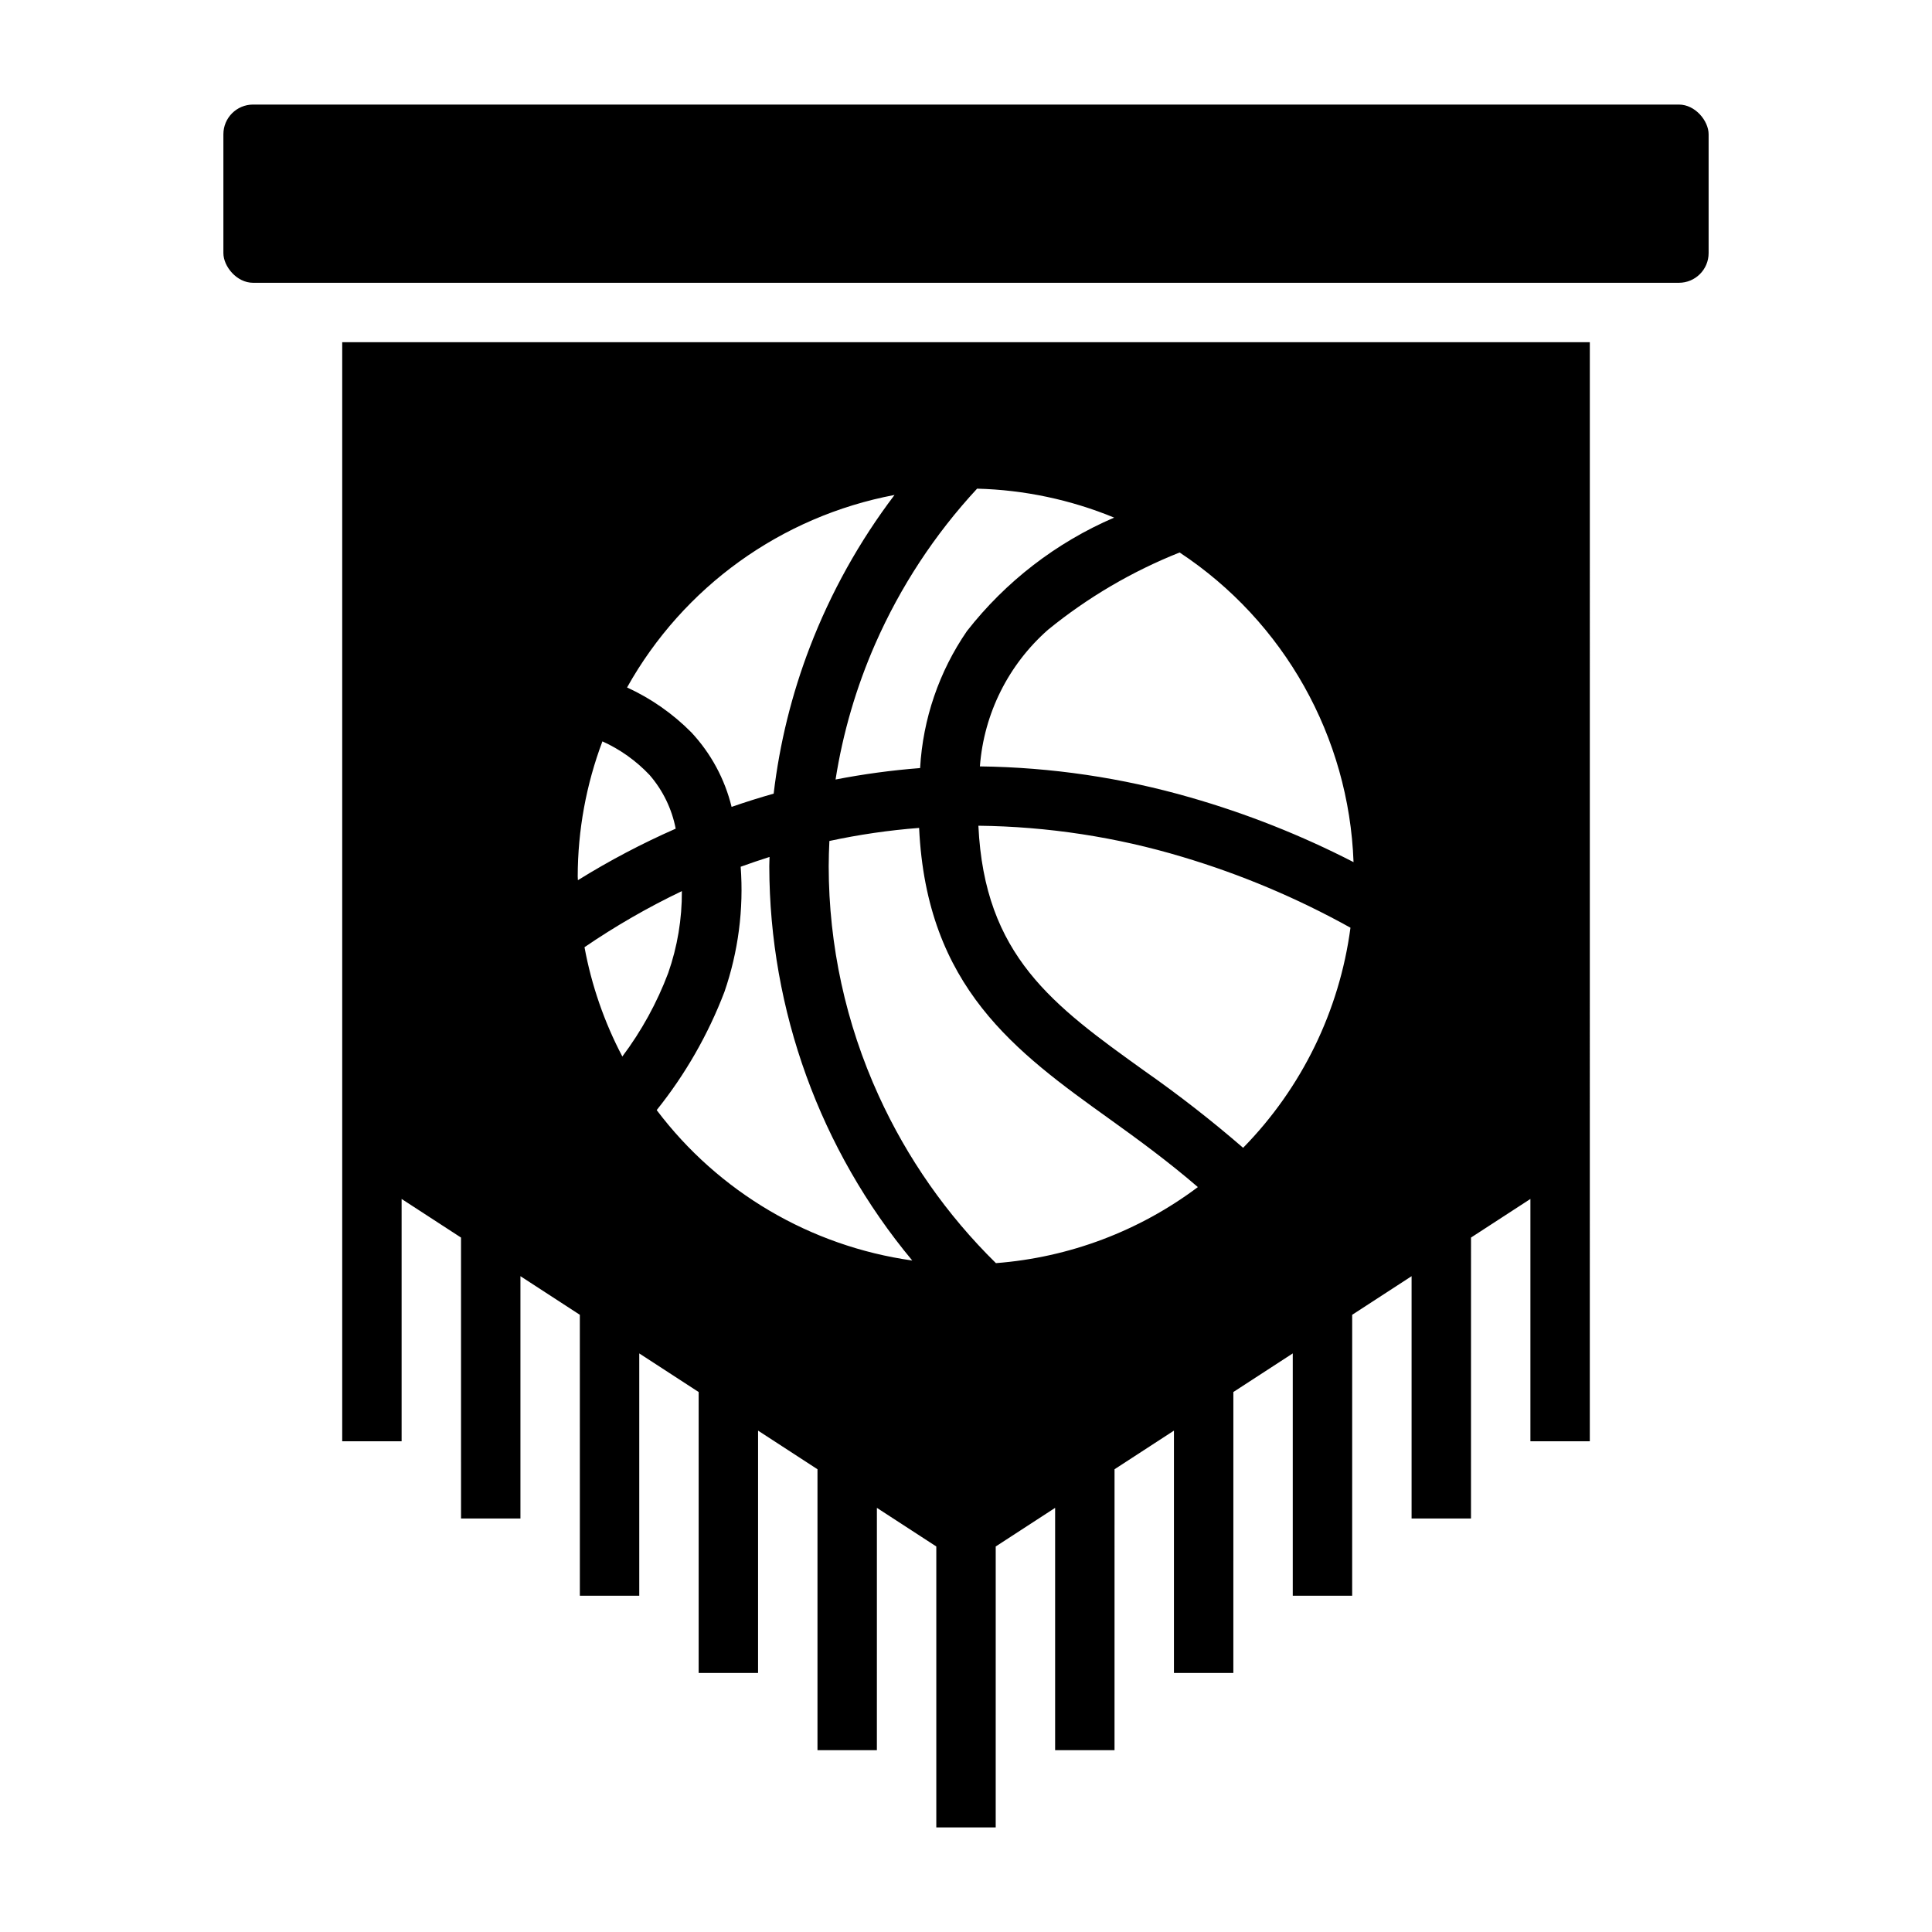
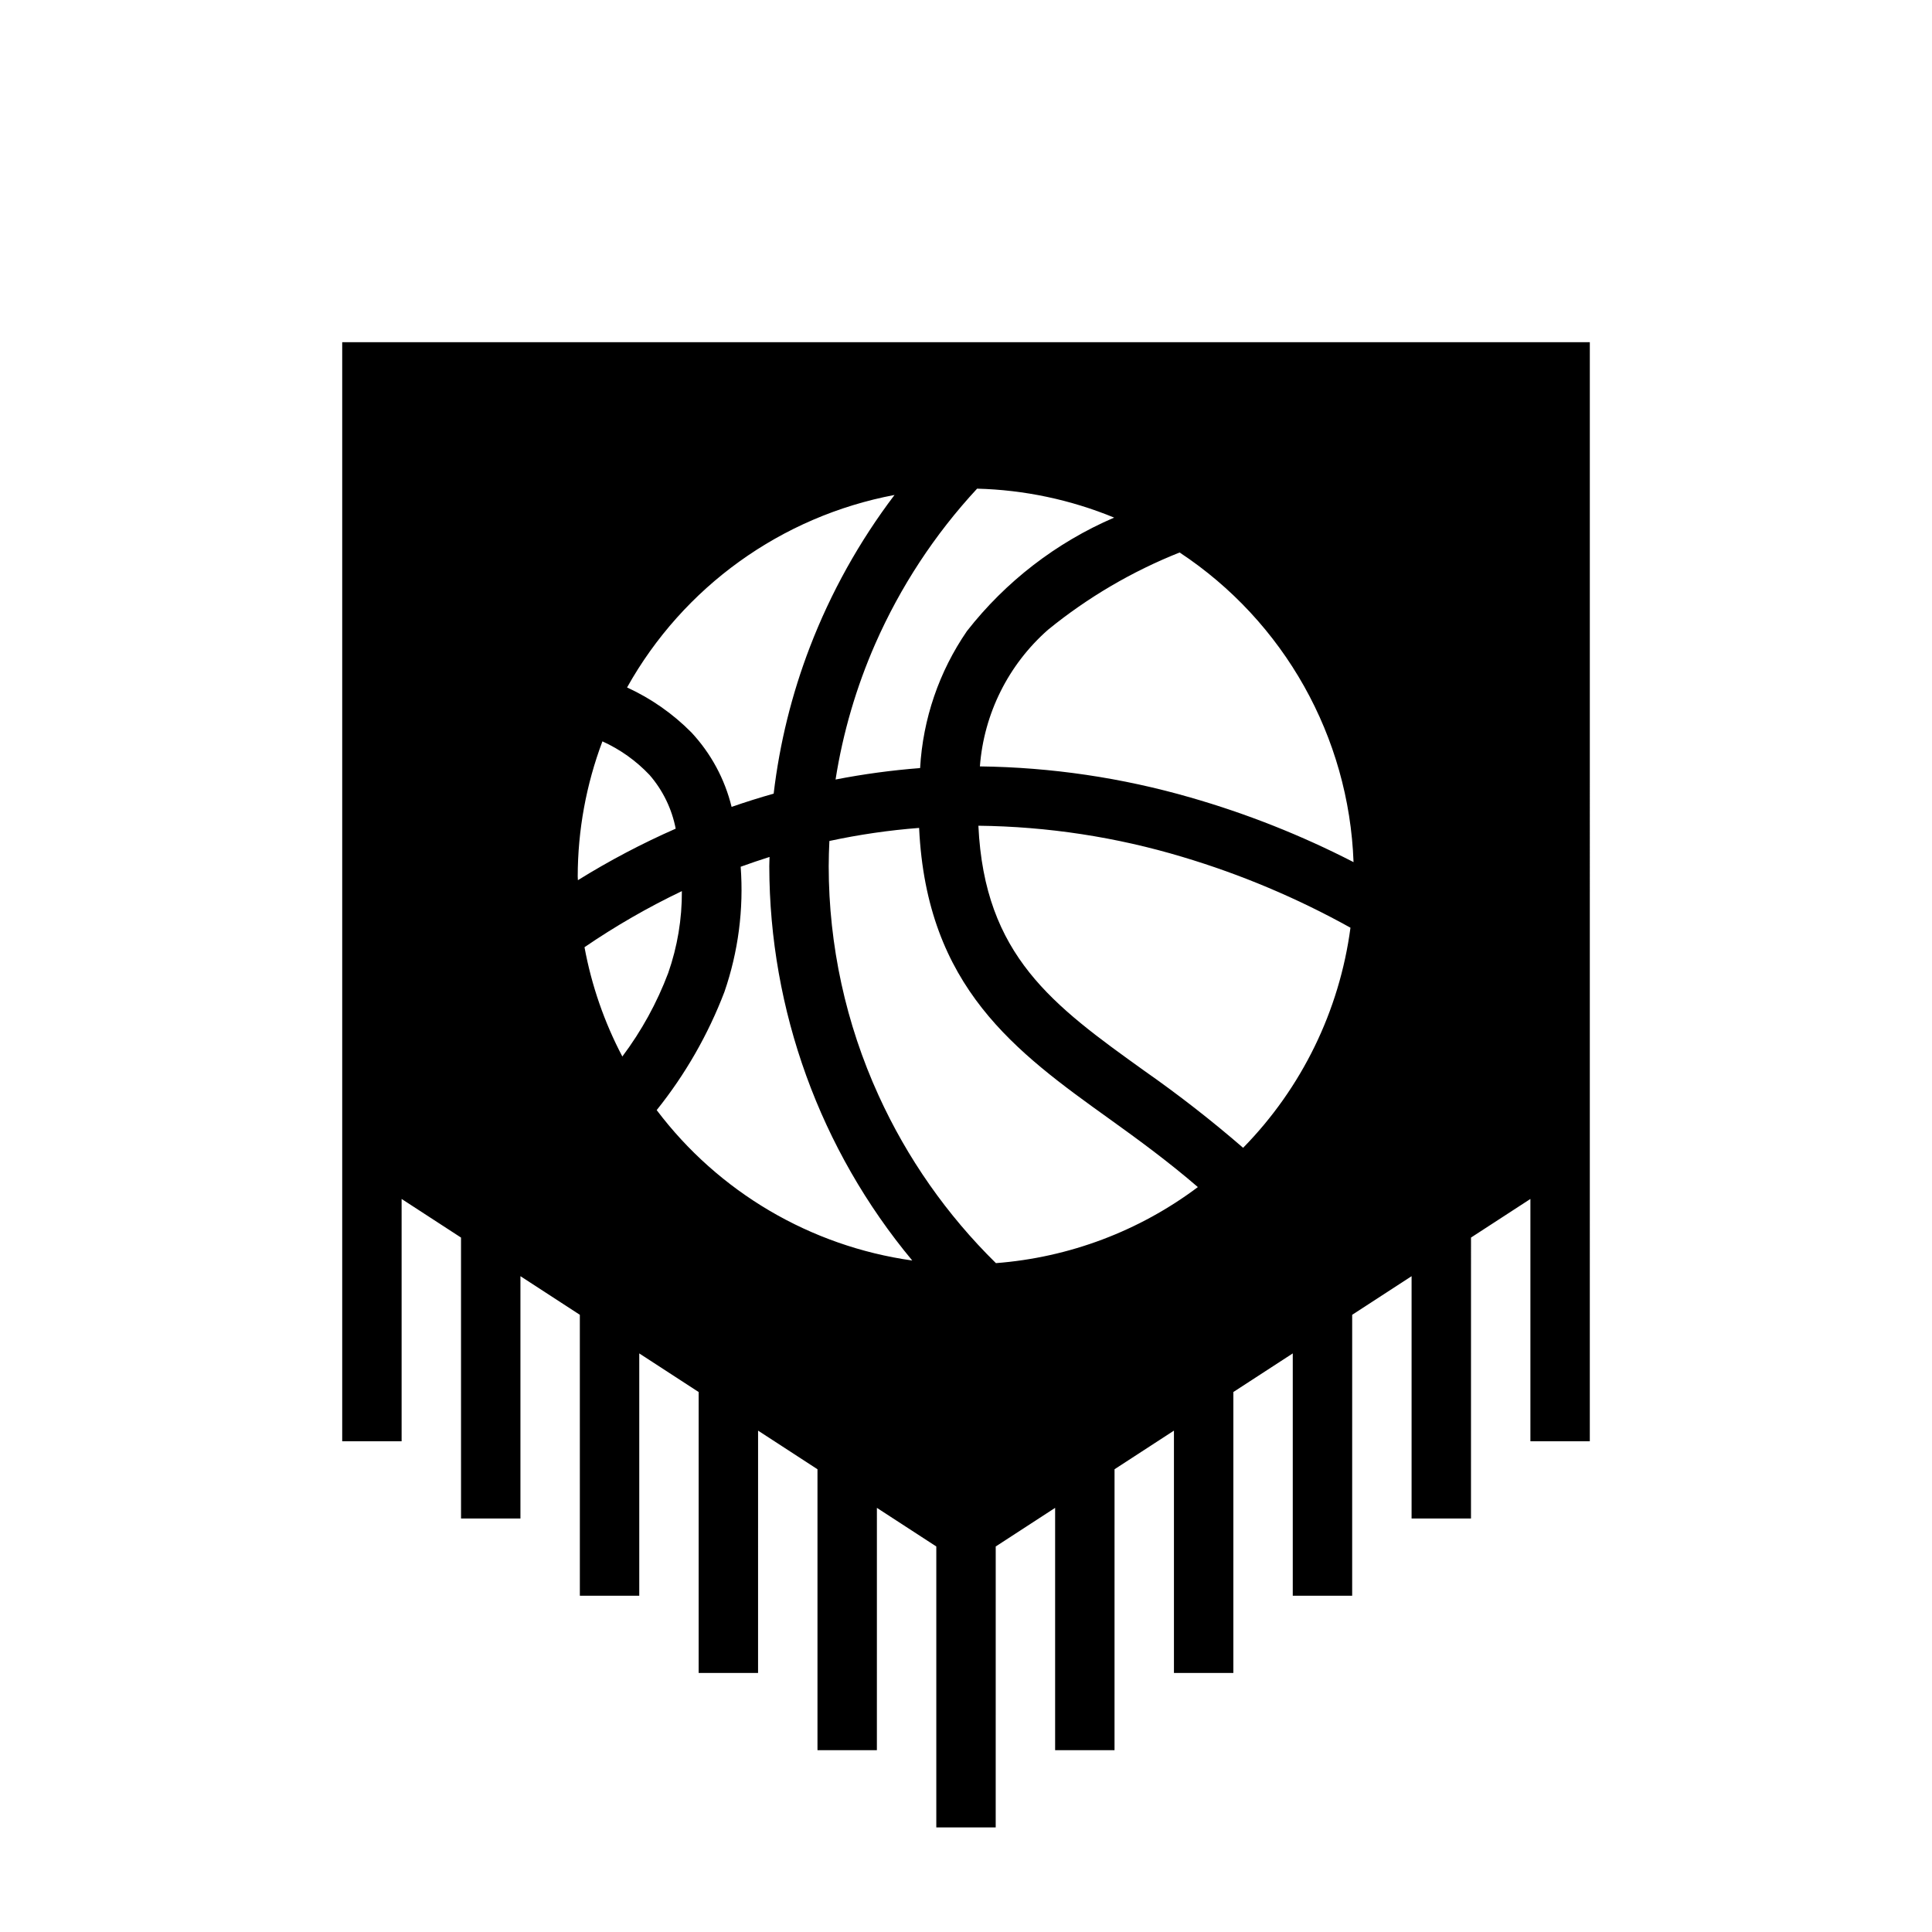
<svg xmlns="http://www.w3.org/2000/svg" fill="#000000" width="800px" height="800px" version="1.1" viewBox="144 144 512 512">
  <g>
-     <path d="m211.07 171.71h377.86c4.348 0 7.871 4.348 7.871 7.871v31.488c0 4.348-3.523 7.871-7.871 7.871h-377.86c-4.348 0-7.871-4.348-7.871-7.871v-31.488c0-4.348 3.523-7.871 7.871-7.871z" />
    <path d="m234.69 234.69v291.26h15.742v-64.215l15.742 10.234 0.004 74.449h15.742v-64.215l15.742 10.234 0.004 74.449h15.742v-64.215l15.742 10.234v74.445h15.742l0.004-64.215 15.742 10.234v74.449h15.742l0.004-64.215 15.742 10.234v74.449h15.742l0.004-74.449 15.742-10.234v64.215h15.742l0.004-74.449 15.742-10.234v64.215h15.742l0.004-74.449 15.742-10.234v64.219h15.742l0.004-74.449 15.742-10.234v64.215h15.742l0.004-74.449 15.742-10.234v64.215h15.742l0.004-291.26zm238.75 213.49c-8.359-7.234-17.086-14.035-26.141-20.375-24.281-17.406-42.406-30.516-44.016-64.977 18.324 0.207 36.531 2.988 54.082 8.266 15.477 4.621 30.406 10.914 44.523 18.762-2.922 22.008-12.906 42.477-28.449 58.324zm-70.5-174.68c12.473 0.32 24.781 2.922 36.32 7.672-15.324 6.59-28.738 16.93-39.012 30.074-7.383 10.734-11.676 23.293-12.41 36.301-7.519 0.582-15 1.594-22.406 3.035 1.945-12.375 5.477-24.453 10.508-35.926 6.644-15.129 15.77-29.039 27-41.156zm0.742 73.602c1.062-13.973 7.551-26.977 18.078-36.23 10.508-8.555 22.262-15.453 34.852-20.457 27.715 18.301 44.883 48.867 46.09 82.059-13.805-7.102-28.273-12.836-43.195-17.121-18.156-5.242-36.93-8.016-55.824-8.25zm-22.625-71.93c-9.336 12.312-16.887 25.879-22.43 40.301-4.801 12.5-8.027 25.555-9.598 38.855-3.754 1.051-7.465 2.234-11.152 3.504v-0.004c-1.801-7.379-5.469-14.168-10.648-19.723-4.918-4.969-10.695-9.008-17.051-11.918 14.902-26.664 40.863-45.348 70.879-51.016zm-83.957 101.08c0.023-12.223 2.242-24.344 6.547-35.781 4.703 2.129 8.945 5.156 12.492 8.906 3.516 4.055 5.902 8.961 6.926 14.23-8.953 3.934-17.613 8.496-25.918 13.656 0-0.344-0.047-0.676-0.047-1.02zm1.797 18.773v-0.004c8.207-5.609 16.836-10.578 25.805-14.863 0.047 7.387-1.18 14.727-3.621 21.699-2.984 7.914-7.078 15.363-12.156 22.129-4.781-9.094-8.164-18.863-10.027-28.969zm19.129 43.168c7.574-9.445 13.629-20.012 17.949-31.316 3.676-10.652 5.144-21.941 4.312-33.18 2.535-0.918 5.082-1.781 7.648-2.594-0.012 0.828-0.066 1.648-0.066 2.477 0.066 38.172 13.469 75.125 37.887 104.47-26.965-3.793-51.328-18.129-67.73-39.863zm89.906 40.559v-0.004c-12.992-12.77-23.527-27.816-31.078-44.395-8.707-19.078-13.223-39.805-13.242-60.773 0-2.246 0.082-4.481 0.184-6.711h0.004c7.836-1.688 15.777-2.844 23.773-3.461 1.984 42.254 25.602 59.32 50.555 77.207 7.738 5.547 15.613 11.336 23.32 17.977h-0.004c-15.555 11.676-34.121 18.664-53.512 20.152z" />
  </g>
</svg>